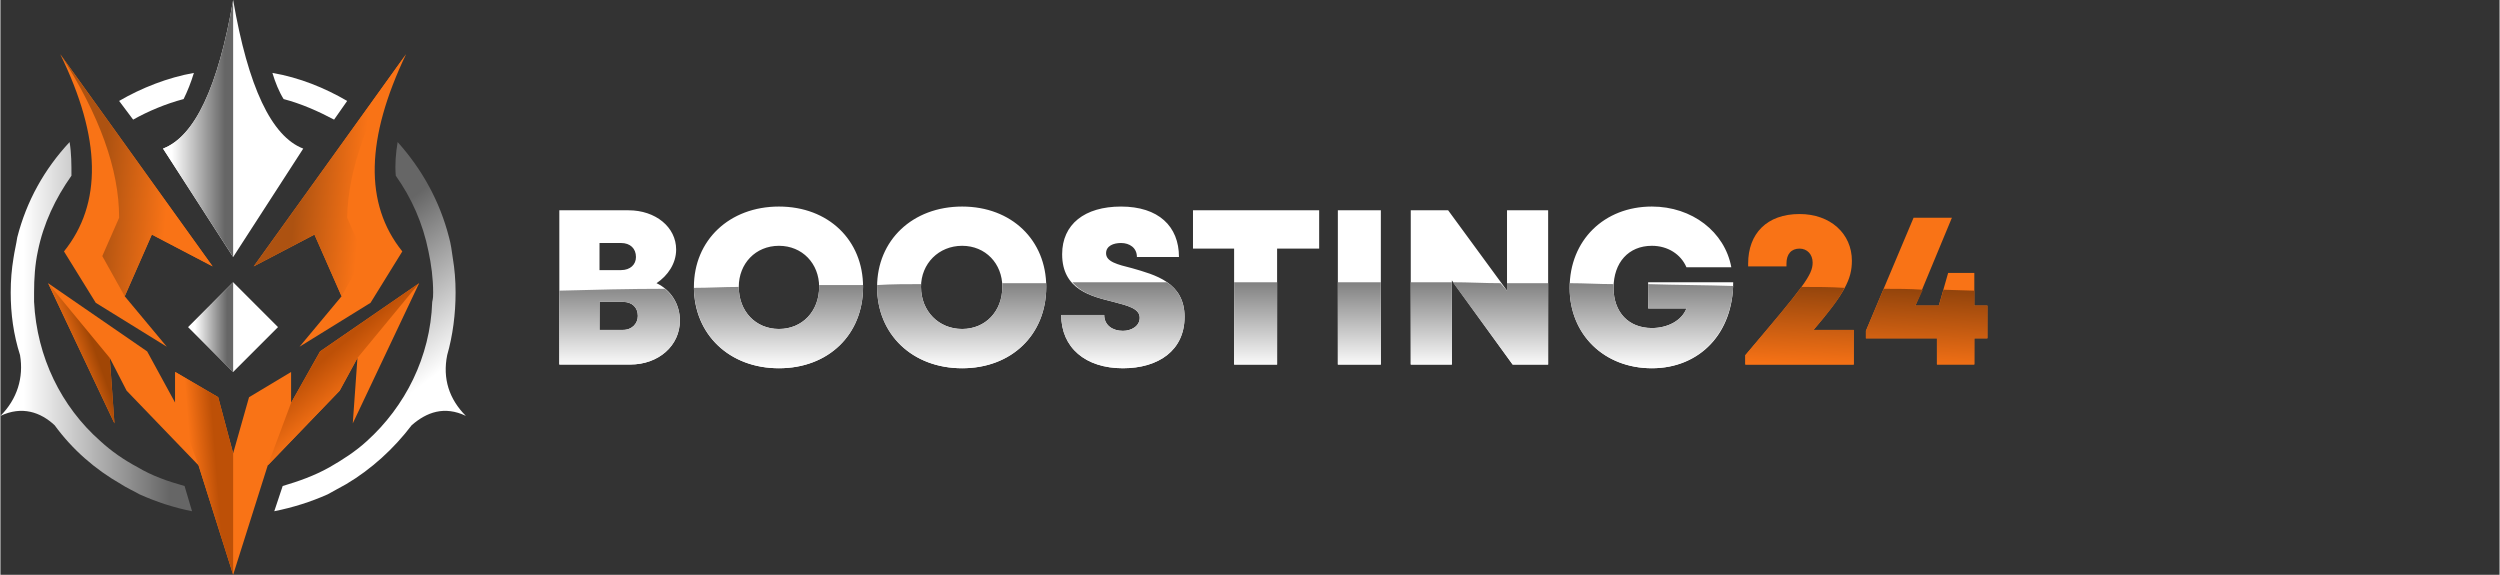
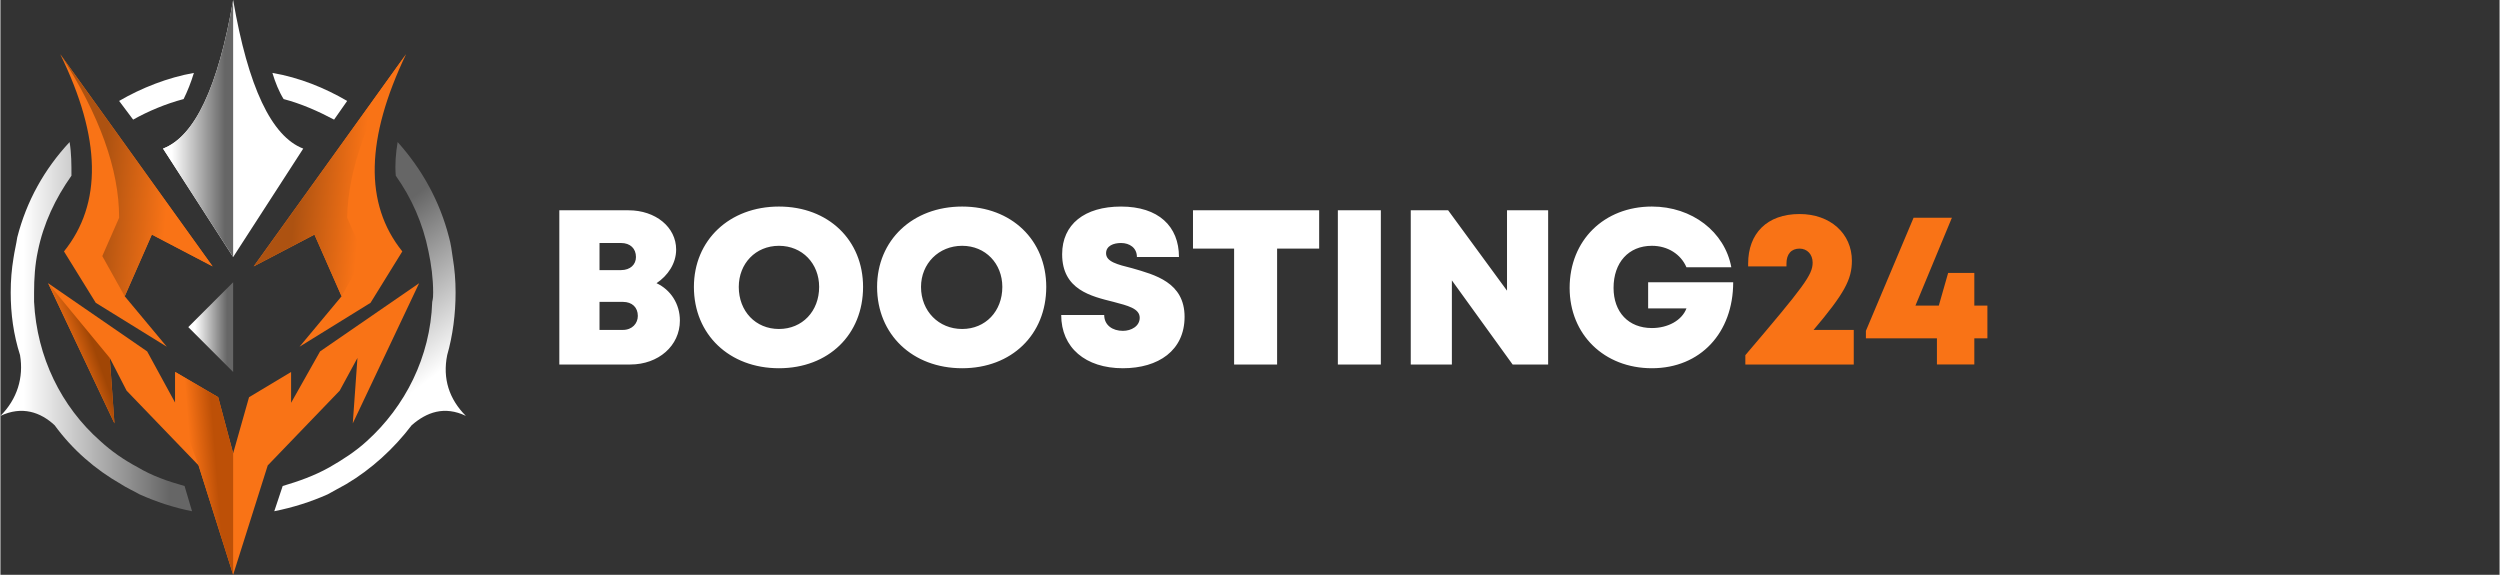
<svg xmlns="http://www.w3.org/2000/svg" xmlns:xlink="http://www.w3.org/1999/xlink" xml:space="preserve" width="4.493in" height="1.033in" version="1.1" style="shape-rendering:geometricPrecision; text-rendering:geometricPrecision; image-rendering:optimizeQuality; fill-rule:evenodd; clip-rule:evenodd" viewBox="0 0 2674 615">
  <rect x="0" y="0" width="2674" height="615" fill="#333333" stroke="none" />
  <defs>
    <style type="text/css">
   
    .fil11 {fill:none}
    .fil0 {fill:#F97316}
    .fil1 {fill:white}
    .fil14 {fill:#F97316;fill-rule:nonzero}
    .fil7 {fill:url(#id0)}
    .fil5 {fill:url(#id1)}
    .fil10 {fill:url(#id2)}
    .fil13 {fill:url(#id3)}
    .fil4 {fill:url(#id4)}
    .fil2 {fill:url(#id5)}
    .fil12 {fill:url(#id6)}
    .fil6 {fill:url(#id7)}
    .fil9 {fill:url(#id8)}
    .fil3 {fill:url(#id9)}
    .fil15 {fill:url(#id10)}
    .fil8 {fill:url(#id11)}
   
  </style>
    <linearGradient id="id0" gradientUnits="userSpaceOnUse" x1="387.882" y1="190.448" x2="317.824" y2="184.365">
      <stop offset="0" style="stop-opacity:1; stop-color:#F97316" />
      <stop offset="1" style="stop-opacity:1; stop-color:#AD5211" />
    </linearGradient>
    <linearGradient id="id1" gradientUnits="userSpaceOnUse" x1="71.822" y1="382.885" x2="100.532" y2="372.657">
      <stop offset="0" style="stop-opacity:1; stop-color:#F97316" />
      <stop offset="1" style="stop-opacity:1; stop-color:#A14605" />
    </linearGradient>
    <linearGradient id="id2" gradientUnits="userSpaceOnUse" x1="446.171" y1="415.814" x2="345.557" y2="283.091">
      <stop offset="0" style="stop-opacity:1; stop-color:white" />
      <stop offset="1" style="stop-opacity:1; stop-color:#666666" />
    </linearGradient>
    <linearGradient id="id3" gradientUnits="userSpaceOnUse" x1="1994.8" y1="394.551" x2="1998.23" y2="302.107">
      <stop offset="0" style="stop-opacity:1; stop-color:#F97316" />
      <stop offset="1" style="stop-opacity:1; stop-color:#8C410B" />
    </linearGradient>
    <linearGradient id="id4" gradientUnits="userSpaceOnUse" x1="204.944" y1="507.728" x2="231.562" y2="505.66">
      <stop offset="0" style="stop-opacity:1; stop-color:#F97316" />
      <stop offset="1" style="stop-opacity:1; stop-color:#BD5007" />
    </linearGradient>
    <linearGradient id="id5" gradientUnits="userSpaceOnUse" xlink:href="#id0" x1="180.633" y1="190.448" x2="110.575" y2="184.365">
  </linearGradient>
    <linearGradient id="id6" gradientUnits="userSpaceOnUse" x1="1225.66" y1="393.97" x2="1225.66" y2="301.713">
      <stop offset="0" style="stop-opacity:1; stop-color:white" />
      <stop offset="1" style="stop-opacity:1; stop-color:gray" />
    </linearGradient>
    <linearGradient id="id7" gradientUnits="userSpaceOnUse" xlink:href="#id2" x1="207.981" y1="350.365" x2="242.516" y2="350.365">
  </linearGradient>
    <linearGradient id="id8" gradientUnits="userSpaceOnUse" xlink:href="#id2" x1="24.609" y1="349.451" x2="180.478" y2="349.451">
  </linearGradient>
    <linearGradient id="id9" gradientUnits="userSpaceOnUse" xlink:href="#id2" x1="183.428" y1="137.595" x2="240.257" y2="137.595">
  </linearGradient>
    <linearGradient id="id10" gradientUnits="userSpaceOnUse" xlink:href="#id3" x1="2436.63" y1="402.663" x2="2440.1" y2="309.345">
  </linearGradient>
    <linearGradient id="id11" gradientUnits="userSpaceOnUse" xlink:href="#id4" x1="383.438" y1="419.385" x2="350.377" y2="381.034">
  </linearGradient>
  </defs>
  <g id="Layer_x0020_1">
    <g id="_2526870450048">
      <g>
        <path class="fil0" d="M271 285l163 -227c-43,90 -45,160 -4,211l-34 55 -76 47 45 -54 -29 -66 -65 34z" />
        <path class="fil1" d="M324 159l-75 116 -75 -116c34,-13 59,-66 75,-159 16,93 41,146 75,159z" />
        <polygon class="fil0" points="266,425 311,398 311,431 342,376 448,303 377,453 382,383 363,418 286,498 249,615 212,498 135,418 117,383 122,453 51,303 157,376 187,431 187,398 233,425 249,485 " />
-         <polygon class="fil1" points="249,302 273,326 297,350 273,374 249,398 225,374 201,350 225,326 " />
        <path class="fil0" d="M227 285l-163 -227c44,90 45,160 4,211l34 55 76 47 -45 -54 29 -66 65 34z" />
        <path class="fil2" d="M109 274l24 43 29 -66 65 34 -163 -227c42,65 63,123 63,175l-18 41z" />
        <path class="fil3" d="M174 159l75 116 0 -275c-16,93 -41,146 -75,159z" />
        <polygon class="fil4" points="233,425 187,398 187,431 212,498 249,615 249,485 " />
        <polygon class="fil5" points="122,453 117,383 51,303 " />
        <polygon class="fil6" points="201,350 225,374 249,398 249,302 225,326 " />
        <path class="fil7" d="M389 274l-24 43 -29 -66 -65 34 163 -227c-41,65 -62,123 -63,175l18 41z" />
-         <polygon class="fil8" points="286,498 363,418 382,383 448,303 342,376 311,431 " />
        <path class="fil1" d="M196 106c4,-8 8,-18 11,-28 -28,5 -56,16 -80,30l15 20c16,-9 35,-17 54,-22z" />
        <path class="fil1" d="M303 106c19,5 37,13 54,22l14 -20c-24,-14 -51,-25 -80,-30 3,10 7,20 12,28z" />
        <path class="fil9" d="M40 269c6,-30 19,-57 36,-81 0,-12 0,-24 -2,-36 -27,29 -46,63 -56,102 -1,7 -3,15 -4,22 -2,12 -3,24 -3,37 0,23 3,45 10,67 4,24 -3,47 -21,65 23,-11 43,-4 58,10 19,26 43,47 71,63 6,4 13,7 20,11 18,8 36,14 56,18l-8 -27c-18,-5 -35,-11 -50,-20 -15,-8 -28,-17 -40,-28 -42,-37 -68,-90 -71,-149 0,-4 0,-7 0,-10 0,-15 1,-30 4,-44z" />
        <path class="fil10" d="M458 269c3,14 5,29 5,44 0,3 0,6 -1,10 -2,59 -29,112 -70,149 -12,11 -26,20 -40,28 -16,9 -33,15 -50,20l-9 27c20,-4 39,-10 57,-18 7,-4 13,-7 20,-11 27,-16 51,-38 70,-63 16,-14 35,-21 58,-10 -18,-18 -25,-40 -20,-65 6,-21 9,-44 9,-67 0,-13 -1,-25 -3,-37 -1,-7 -2,-15 -4,-22 -10,-39 -29,-73 -55,-102 -2,12 -3,24 -2,36 17,24 29,51 35,81z" />
        <path class="fil11" d="M54 449c-1,-1 -2,-2 -2,-3" />
        <path class="fil1" d="M56 452c1,1 1,2 2,3 -1,-1 -1,-2 -2,-3z" />
        <path class="fil1" d="M54 449c1,1 1,2 2,3 -1,-1 -1,-2 -2,-3z" />
        <path class="fil1" d="M51 445c-4,-7 -4,-6 0,0z" />
        <path class="fil1" d="M24 391c1,3 2,5 0,0z" />
        <path class="fil1" d="M23 387c0,1 1,3 1,4 0,-1 -1,-3 -1,-4z" />
        <path class="fil1" d="M22 384c0,1 1,2 1,3 0,-1 -1,-2 -1,-3z" />
        <path class="fil1" d="M21 380c0,1 0,2 1,3 -1,-1 -1,-2 -1,-3z" />
      </g>
      <g>
        <g>
          <path class="fil1" d="M702 303c12,-8 21,-21 21,-36 0,-24 -22,-42 -51,-42l-74 0 0 165 76 0c30,0 53,-20 53,-47 0,-18 -10,-33 -25,-40l0 0zm1061 -1l0 28 41 0c-5,13 -20,21 -37,21 -25,0 -41,-17 -41,-43 0,-27 16,-45 41,-45 17,0 31,9 37,23l48 0c-7,-38 -42,-65 -85,-65 -51,0 -88,36 -88,87 0,50 37,86 88,86 52,0 87,-38 87,-92l-91 0zm-151 -77l0 86 -63 -86 -40 0 0 165 44 0 0 -90 65 90 38 0 0 -165 -44 0zm-181 165l46 0 0 -165 -46 0 0 165zm-20 -165l-135 0 0 41 44 0 0 124 46 0 0 -124 45 0 0 -41zm-210 169c38,0 66,-19 66,-55 0,-37 -32,-45 -56,-52 -16,-4 -28,-7 -28,-16 0,-8 8,-11 16,-11 9,0 17,5 17,15l45 0c0,-33 -22,-54 -62,-54 -39,0 -63,19 -63,51 0,38 31,45 55,51 15,4 28,7 28,17 0,9 -9,14 -18,14 -11,0 -20,-6 -20,-17l-46 0c0,35 26,57 66,57l0 0zm-172 0c53,0 90,-36 90,-87 0,-50 -37,-86 -90,-86 -53,0 -91,36 -91,86 0,51 38,87 91,87l0 0zm0 -42c-25,0 -44,-19 -44,-45 0,-25 19,-44 44,-44 25,0 43,19 43,44 0,26 -18,45 -43,45l0 0zm-196 42c53,0 90,-36 90,-87 0,-50 -37,-86 -90,-86 -53,0 -91,36 -91,86 0,51 38,87 91,87l0 0zm0 -42c-25,0 -43,-19 -43,-45 0,-25 18,-44 43,-44 25,0 43,19 43,44 0,26 -18,45 -43,45l0 0zm-153 -77c0,8 -6,14 -16,14l-23 0 0 -29 23 0c10,0 16,6 16,15l0 0zm-14 78l-25 0 0 -30 25 0c10,0 16,6 16,15 0,8 -6,15 -16,15l0 0z" />
          <path class="fil0" d="M1940 353c33,-39 41,-54 41,-74 0,-29 -23,-50 -56,-50 -35,0 -55,21 -55,53l0 3 41 0 0 -3c0,-10 5,-16 14,-16 8,0 14,6 14,15 0,13 -9,25 -72,99l0 10 116 0 0 -37 -43 0zm186 -26l-14 0 0 -35 -28 0 -10 35 -25 0 39 -94 -41 0 -51 121 0 8 76 0 0 28 40 0 0 -28 14 0 0 -35z" />
        </g>
-         <path class="fil12" d="M598 311l0 79 76 0c30,0 53,-20 53,-47 0,-14 -6,-26 -16,-34 -38,0 -76,1 -113,2zm764 -9l4 0 0 88 -46 0 0 -88c14,0 28,0 42,0zm69 0c15,0 31,0 46,0l0 88 -46 0 0 -88zm78 0c15,0 29,0 44,0l0 88 -44 0 0 -88zm45 0c17,0 34,1 51,1l7 8 0 -8c14,0 29,0 44,0l0 87 -38 0 -64 -88zm125 1c16,0 31,1 47,1 0,1 0,2 0,4 0,26 16,43 41,43 17,0 32,-8 37,-21l-41 0 0 -26c31,1 61,1 91,2 -2,51 -37,88 -87,88 -51,0 -88,-36 -88,-86 0,-2 0,-3 0,-5zm-937 5c16,0 32,-1 48,-1l0 0c0,26 18,45 43,45l0 0c25,0 43,-19 43,-45 0,0 0,-1 0,-2 16,0 32,0 47,0 0,1 0,2 0,2 0,51 -37,87 -90,87l0 0c-53,0 -90,-36 -91,-86zm196 -3c16,-1 32,-1 47,-1 0,1 0,2 0,3 0,26 19,45 44,45l0 0c25,0 43,-19 43,-45 0,-1 0,-3 0,-4 16,0 31,0 47,0 0,1 0,3 0,4 0,51 -37,87 -90,87l0 0c-53,0 -91,-36 -91,-87 0,-1 0,-1 0,-2zm209 -3c33,0 67,0 101,0 11,7 19,19 19,37 0,36 -28,55 -66,55l0 0c-40,0 -66,-22 -66,-57l46 0c0,11 9,17 20,17 9,0 18,-5 18,-14 0,-10 -13,-13 -28,-17 -16,-4 -33,-8 -44,-21zm-481 51l-25 0 0 -30 25 0c10,0 16,6 16,15 0,8 -6,15 -16,15l0 0z" />
-         <path class="fil13" d="M1940 353c17,-20 28,-34 33,-45 -15,-1 -30,-1 -46,-1 -10,14 -28,35 -60,73l0 10 116 0 0 -37 -43 0zm75 -44c14,0 28,0 42,1l-8 17 25 0 5 -17 33 1 0 16 14 0 0 35 -14 0 0 28 -40 0 0 -28 -76 0 0 -8 19 -45z" />
      </g>
    </g>
  </g>
</svg>